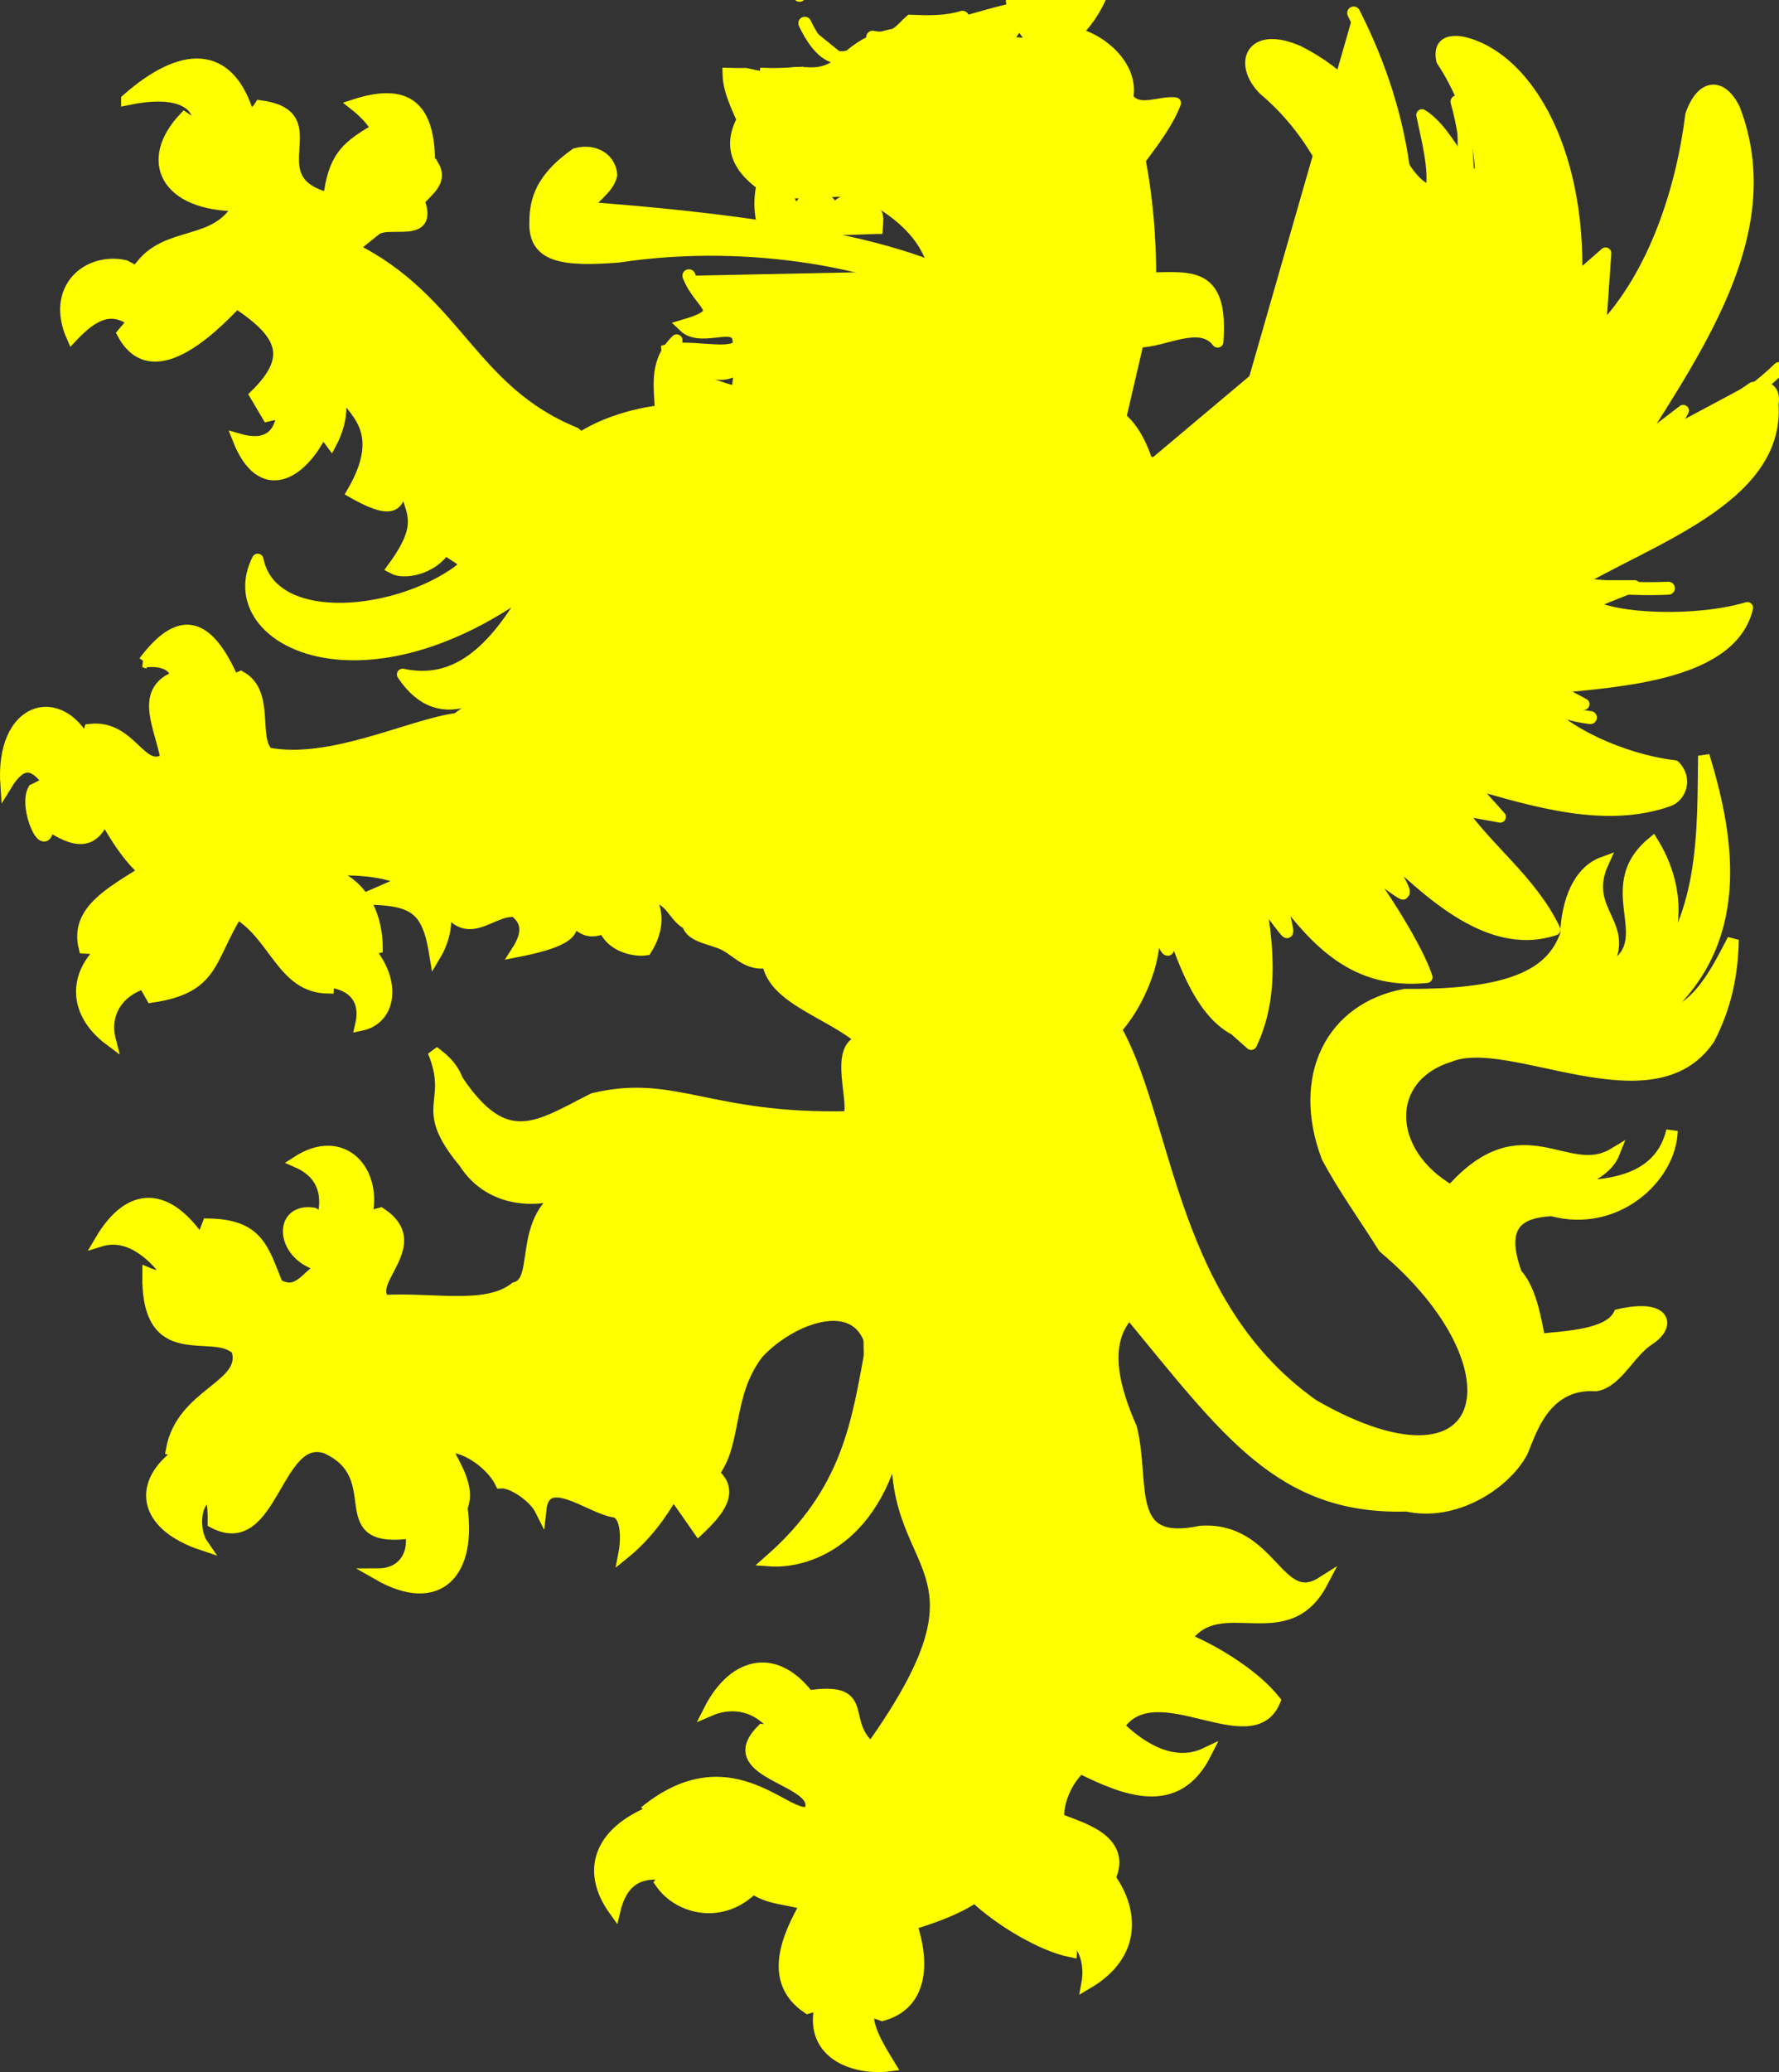
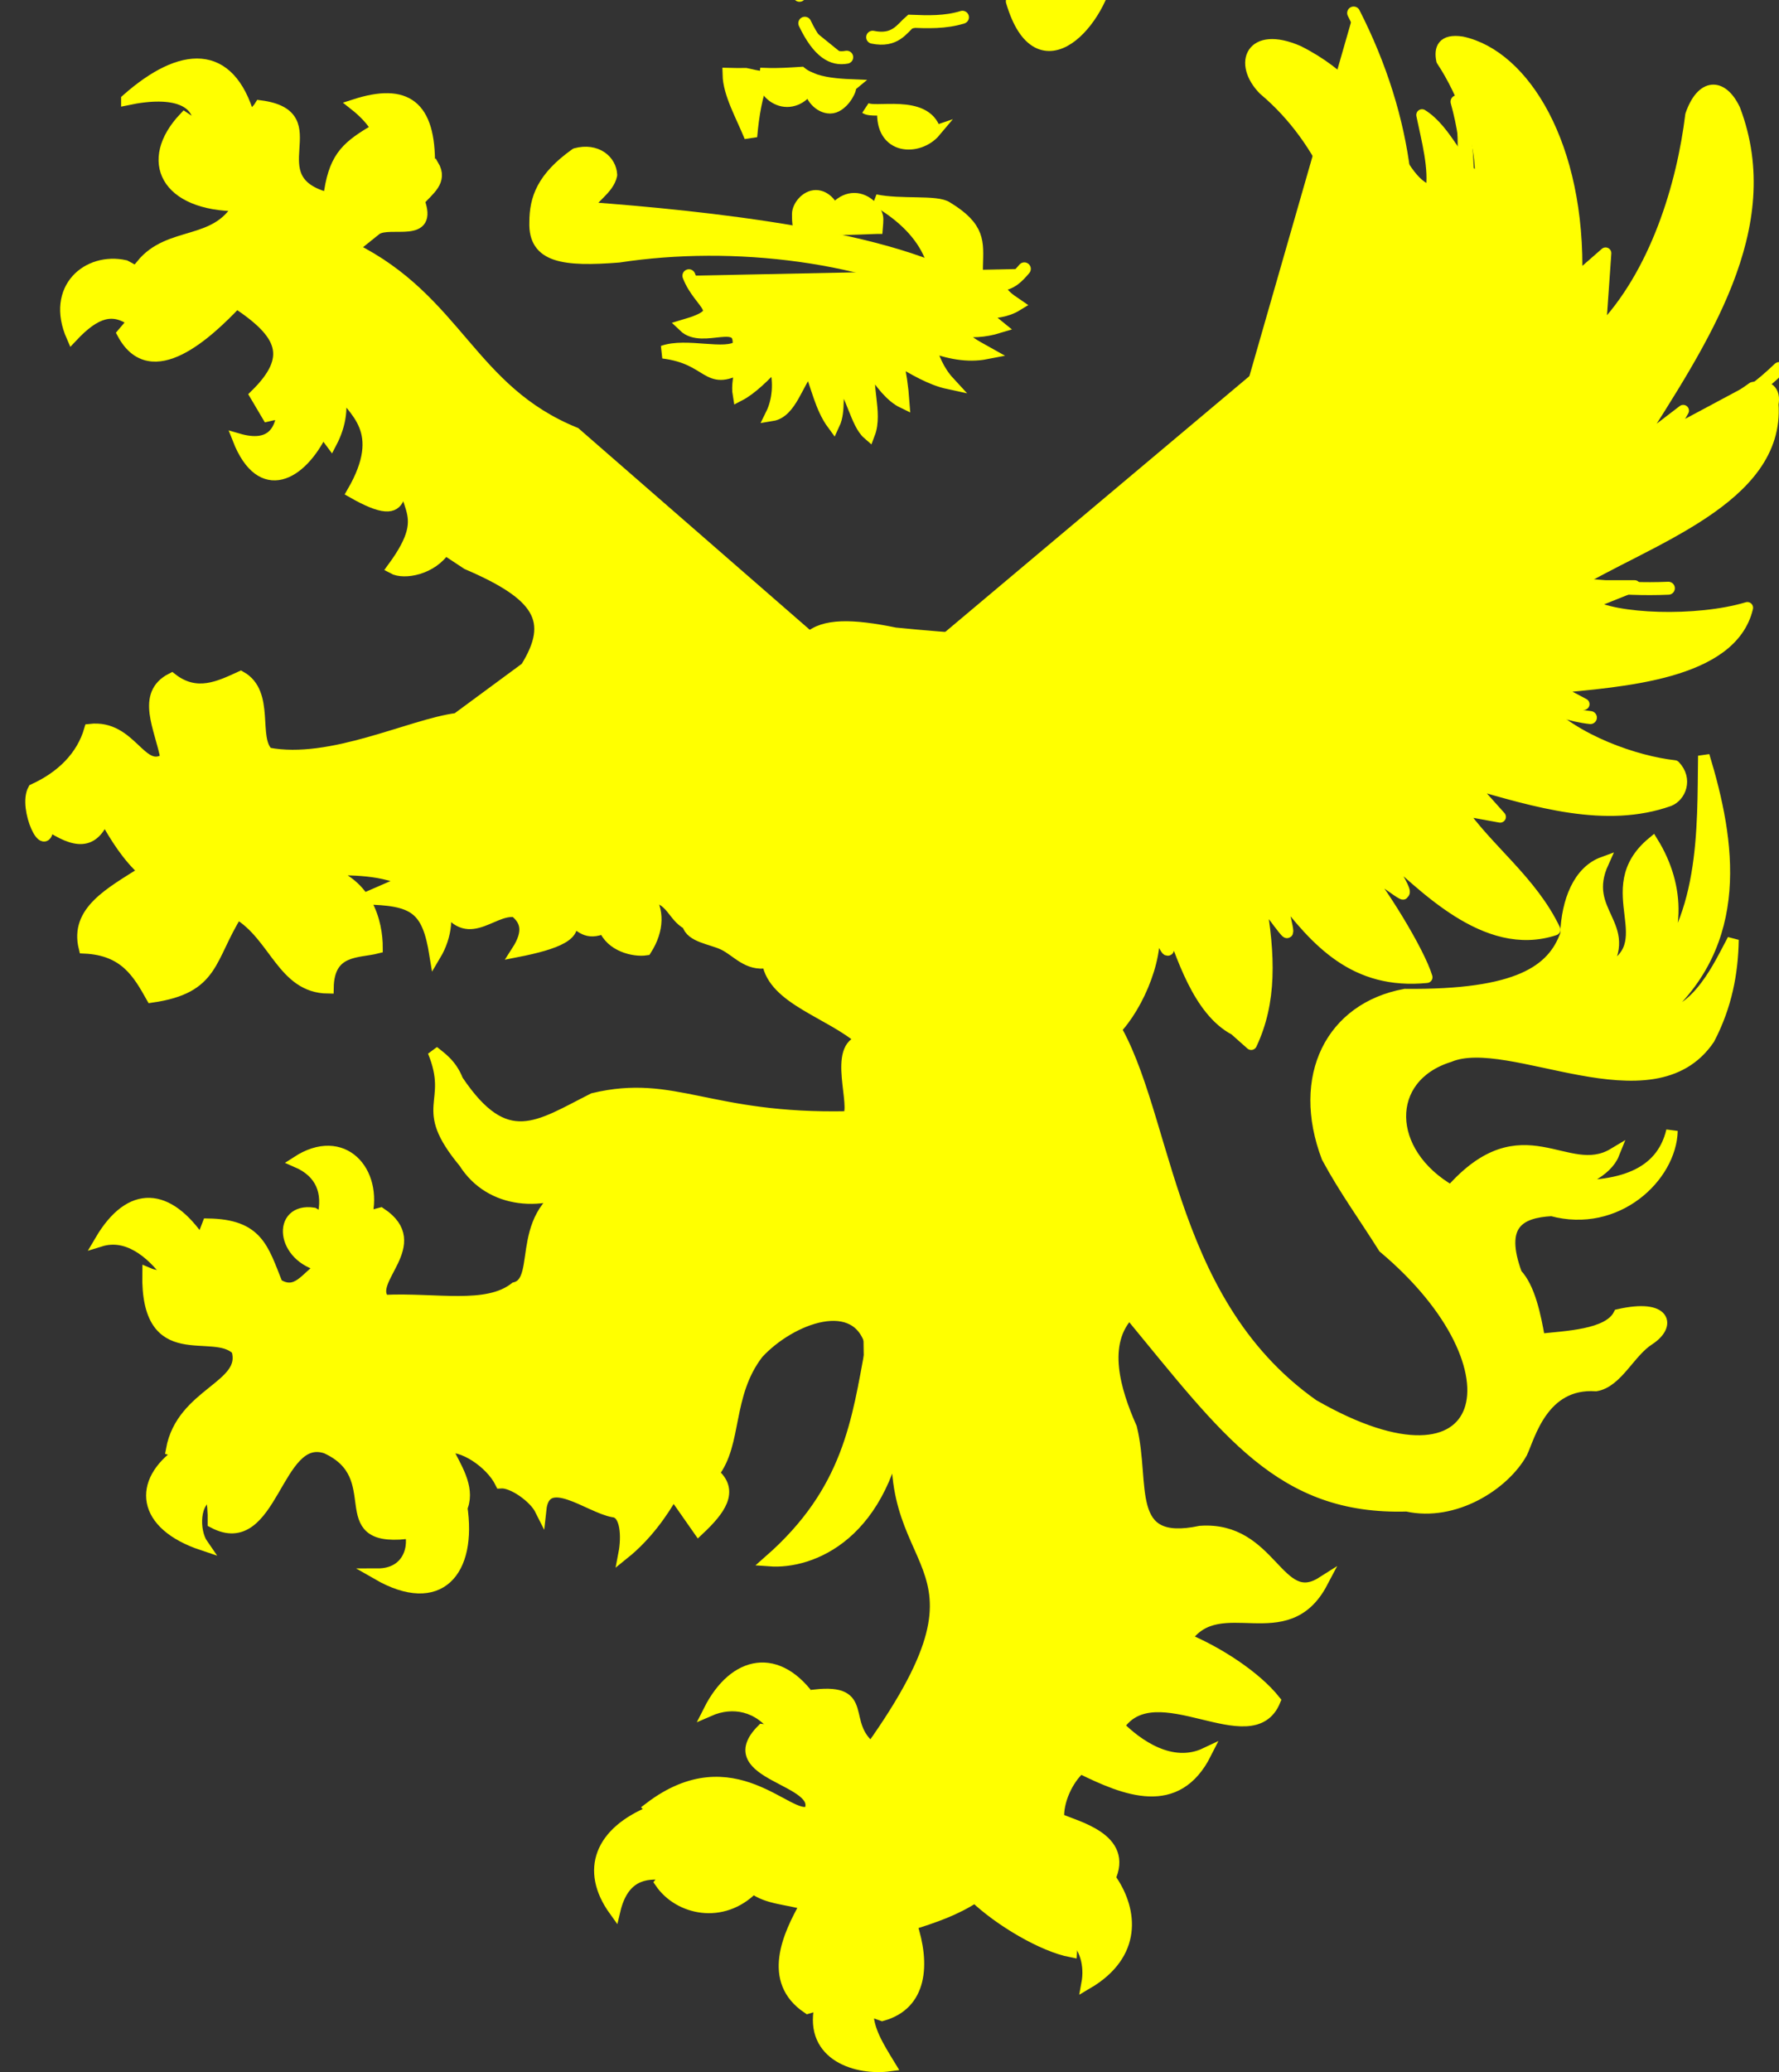
<svg xmlns="http://www.w3.org/2000/svg" width="274.272" height="319.268">
  <rect width="100%" height="100%" fill="#333333" stroke="none" />
  <title>Yellow Gryphon</title>
  <g>
    <title>Layer 1</title>
    <g id="layer1">
      <g id="g2285">
        <g id="g10115">
          <g id="g9140" stroke-miterlimit="4" stroke-width="1.772" stroke="#000000" fill="#0000ff">
            <path d="m165.327,298.34c2.037,1.541 2.785,4.532 2.282,7.264c7.724,-4.539 6.846,-11.225 3.823,-15.764c-0.159,-0.12 -0.319,-0.237 -0.475,-0.344c-3.508,-0.032 -5.067,2.98 -5.63,8.844zm-40.117,-36.184c-5.187,-7.65 -11.973,-6.328 -15.881,1.41c3.621,-1.584 7.671,-0.808 10.322,2.93c2.696,-0.383 4.443,-2.147 5.559,-4.341zm-22.542,26.699c-3.37,-0.5 -6.651,0.213 -7.905,5.524c-4.539,-6.289 -2.151,-12.104 5.729,-15.286c0.067,0.021 0.135,0.043 0.202,0.064c2.852,3.232 3.844,6.467 1.974,9.698zm23.758,20.378c-1.58,7.547 5.797,9.716 10.757,9.032c-1.726,-2.831 -3.55,-5.662 -3.366,-8.49c-1.602,-0.478 -3.274,-0.833 -4.95,-0.911c-0.819,0.042 -1.637,0.156 -2.441,0.368z" class="fil6 str3" id="23982480" stroke-miterlimit="4" stroke-width="1.772" stroke="#ffff00" fill="#ffff00" />
            <path d="m56.463,187.513c1.743,-7.041 -3.611,-13.075 -10.665,-8.497c3.66,1.588 4.982,4.614 3.972,8.61c2.137,0.709 4.507,0.39 6.693,-0.113zm-25.54,3.738c-5.024,-7.423 -10.765,-8.029 -15.459,-0.053c4.089,-1.265 7.763,1.637 10.435,5.202c1.963,-0.592 3.685,-2.544 5.024,-5.149zm-3.189,32.563c-6.502,4.539 -5.931,11.055 3.494,14.198c-1.478,-2.122 -1.4,-7.037 1.361,-7.604c-0.645,-3.37 -2.261,-5.488 -4.854,-6.594zm35.376,11.594c1.07,2.905 -0.131,7.139 -4.893,7.139c9.482,5.454 14.492,-0.386 12.933,-10.512c-0.213,-0.039 -0.432,-0.064 -0.652,-0.086l-5.138,1.251c-0.847,0.546 -1.623,1.272 -2.25,2.208l0,0z" class="fil6 str3" id="23982568" stroke-miterlimit="4" stroke-width="1.772" stroke="#ffff00" fill="#ffff00" />
            <path d="m49.681,66.502c-3.253,6.746 -9.397,10.212 -12.951,1.166c4.957,1.442 6.47,-1.176 6.796,-3.954c2.069,-0.092 4.061,0.556 6.155,2.789zm-29.19,-17.036c-3.044,-2.193 -5.708,-1.513 -9.379,2.392c-3.27,-7.448 2.452,-12.171 8.178,-10.899l3.497,1.892c0.432,2.25 -0.815,4.617 -2.296,6.615zm-0.932,-34.129c8.415,-7.437 15.793,-7.884 18.85,2.704c-1.736,1.276 -4.528,2.406 -7.721,1.283c0.092,-3.643 -3.494,-5.598 -11.129,-3.986l0,0zm39.476,7.483c-0.078,-2.3 -1.743,-4.635 -4.316,-6.665c7.802,-2.512 11.622,0.025 11.456,9.443c-2.438,0.425 -5.152,-0.709 -7.14,-2.778z" class="fil6 str3" id="23982656" stroke-miterlimit="4" stroke-width="1.772" stroke="#ffff00" fill="#ffff00" />
-             <path d="m22.217,101.957c5.326,-7.076 9.638,-6.555 13.752,2.856c-0.007,0.004 -0.014,0.007 -0.018,0.007c-1.361,0.609 -2.767,1.166 -4.22,1.329c0,0 -0.004,0 -0.004,0c-0.546,0.06 -1.098,0.067 -1.662,-0.004c0,0 0,0 0,0c-0.177,-0.021 -0.351,-0.05 -0.528,-0.089c-0.018,-0.004 -0.035,-0.007 -0.05,-0.011c-0.035,-0.007 -0.071,-0.014 -0.103,-0.021c-0.011,-0.004 -0.025,-0.007 -0.035,-0.007c-0.23,-0.057 -0.461,-0.124 -0.691,-0.206c-0.004,-0.004 -0.007,-0.004 -0.011,-0.007c-0.043,-0.014 -0.085,-0.028 -0.124,-0.043c-0.014,-0.007 -0.028,-0.014 -0.043,-0.018c-0.035,-0.014 -0.067,-0.028 -0.103,-0.043c-0.021,-0.007 -0.043,-0.014 -0.064,-0.025c-0.167,-0.071 -0.337,-0.149 -0.507,-0.237c-0.014,-0.007 -0.028,-0.014 -0.043,-0.021c-0.035,-0.018 -0.074,-0.039 -0.11,-0.057c-0.014,-0.007 -0.025,-0.014 -0.035,-0.021c-0.043,-0.021 -0.081,-0.043 -0.12,-0.067c-0.007,-0.004 -0.011,-0.007 -0.014,-0.007c-0.078,-0.046 -0.159,-0.092 -0.237,-0.142c-0.014,-0.011 -0.028,-0.018 -0.043,-0.028c0.23,-2.151 -1.481,-3.543 -4.989,-3.139zm-9.043,12.285c-4.316,-7.831 -13.05,-5.159 -12.235,6.732c2.597,-4.256 4.528,-3.061 6.474,-0.503c0.039,-0.021 0.078,-0.046 0.117,-0.071c0.004,-0.004 0.007,-0.004 0.011,-0.007c0.117,-0.071 0.23,-0.145 0.344,-0.22c0.007,-0.004 0.011,-0.007 0.014,-0.011m0.904,-0.634c0.032,-0.025 0.064,-0.05 0.096,-0.074c0.004,-0.004 0.007,-0.004 0.011,-0.007c0.032,-0.025 0.064,-0.05 0.099,-0.074c0.004,-0.004 0.007,-0.007 0.011,-0.011c0.035,-0.025 0.071,-0.053 0.106,-0.081c0.004,-0.007 0.011,-0.011 0.014,-0.014c0.021,-0.014 0.043,-0.032 0.06,-0.046m0.266,-0.22c0.014,-0.011 0.028,-0.021 0.043,-0.035c0.046,-0.035 0.089,-0.074 0.131,-0.11c0,0 0,0 0.004,-0.004c0,0 0.004,-0.004 0.007,-0.007c0.035,-0.028 0.067,-0.06 0.103,-0.089c0.004,-0.004 0.007,-0.007 0.014,-0.011c0.021,-0.021 0.046,-0.043 0.067,-0.06c0.007,-0.007 0.014,-0.014 0.021,-0.018c0.028,-0.028 0.06,-0.057 0.089,-0.085c0.004,0 0.007,-0.004 0.011,-0.007c0.032,-0.028 0.067,-0.06 0.099,-0.092c0.128,-0.117 0.252,-0.234 0.376,-0.358c0.004,-0.004 0.007,-0.007 0.011,-0.011c0.028,-0.032 0.06,-0.06 0.089,-0.089c0.004,-0.004 0.004,-0.007 0.007,-0.007c0.032,-0.032 0.064,-0.064 0.092,-0.096c0.004,-0.004 0.007,-0.007 0.011,-0.011c0.018,-0.018 0.035,-0.039 0.053,-0.057c0.028,-0.028 0.057,-0.057 0.082,-0.085c0.011,-0.011 0.021,-0.021 0.032,-0.035c0.004,0 0.007,-0.004 0.007,-0.007c0.032,-0.032 0.06,-0.064 0.092,-0.096c0.004,-0.007 0.007,-0.011 0.011,-0.014c0.025,-0.025 0.046,-0.05 0.067,-0.074c0.004,-0.004 0.007,-0.007 0.011,-0.011c0.028,-0.032 0.057,-0.06 0.082,-0.092c0.004,-0.004 0.004,-0.004 0.007,-0.007c0.028,-0.032 0.057,-0.067 0.089,-0.099c0.004,-0.004 0.007,-0.007 0.007,-0.011c0.021,-0.025 0.043,-0.05 0.06,-0.071c0.018,-0.018 0.032,-0.039 0.05,-0.057m0.145,-0.177c0.021,-0.025 0.039,-0.05 0.06,-0.074c0.007,-0.007 0.011,-0.011 0.014,-0.018c0.028,-0.032 0.053,-0.064 0.078,-0.096c0.004,-0.004 0.004,-0.007 0.007,-0.007c0.035,-0.046 0.067,-0.092 0.103,-0.135c0.007,-0.011 0.014,-0.021 0.021,-0.028c0.035,-0.046 0.067,-0.089 0.099,-0.135c0.004,-0.004 0.007,-0.007 0.011,-0.011c0,-0.004 0.004,-0.007 0.004,-0.007c0.035,-0.046 0.067,-0.089 0.099,-0.135c0.014,-0.021 0.028,-0.043 0.043,-0.064c0.007,-0.004 0.011,-0.011 0.014,-0.018c0.025,-0.032 0.05,-0.067 0.071,-0.099c0.004,-0.004 0.004,-0.004 0.004,-0.007c0.028,-0.035 0.05,-0.071 0.074,-0.11c0.004,-0.004 0.007,-0.007 0.011,-0.011c0.014,-0.025 0.032,-0.046 0.046,-0.067c0.018,-0.028 0.035,-0.053 0.053,-0.081m0.124,-0.191c0.011,-0.018 0.021,-0.039 0.035,-0.057m0.376,-0.641c0.004,-0.007 0.011,-0.018 0.014,-0.028c0.092,-0.17 0.184,-0.34 0.266,-0.514c0.004,0 0.004,-0.004 0.004,-0.004c0.028,-0.057 0.053,-0.113 0.081,-0.17c0,-0.004 0.004,-0.011 0.007,-0.014c0.007,-0.021 0.018,-0.039 0.025,-0.057m2.498,32.17c-4.093,3.774 -4.507,9.528 1.304,13.872c-1.084,-4.188 1.311,-7.607 5.173,-8.78c-1.435,-2.278 -3.214,-4.28 -6.477,-5.092zm34.94,4.854c3.855,0.365 5.939,2.789 5.021,6.686c4.613,-0.946 5.453,-6.771 1.159,-11.65c-2.604,0.411 -5.722,0.67 -6.18,4.964z" class="fil6 str3" id="17769672" stroke-miterlimit="4" stroke-width="1.772" stroke="#ffff00" fill="#ffff00" />
          </g>
          <path id="23982744" class="fil2 str3" d="m170.554,156.243c9.542,13.266 8.451,43.699 31.89,60.236c27.62,15.899 33.162,-5.542 10.903,-24.257c-2.909,-4.635 -6.087,-8.996 -8.724,-13.9c-4.723,-12.448 0.638,-22.985 11.994,-25.076c17.536,0.184 22.805,-3.724 24.803,-9.266c0.181,-5.177 1.998,-9.719 5.722,-11.08c-3.543,7.813 4.95,9.578 0,16.802c9.85,-4.117 -1.212,-12.557 7.661,-19.896c4.131,6.697 4.56,15.112 -1.393,21.805c9.719,-9.152 9.106,-24.055 9.269,-35.16c4.046,13.28 6.381,28.779 -6.814,40.064c5.846,-0.17 9.319,-7.994 11.317,-11.718c-0.089,5.088 -1.031,10.173 -3.689,15.261c-8.72,12.901 -30.798,-1.18 -40.064,2.728c-10.176,3.178 -9.992,14.807 0.273,20.711c11.083,-12.536 17.805,-1.361 25.076,-5.722c-1.091,2.725 -5.18,4.635 -8.178,4.907c8.993,0.454 15.534,-1.545 17.171,-8.451c-0.181,7.087 -8.539,14.992 -18.535,12.267c-5.085,0.269 -8.266,2.179 -5.45,9.811c1.998,2.087 2.906,6.357 3.543,10.084c4.089,-0.457 10.63,-0.638 12.263,-3.816c7.271,-1.637 7.997,1.633 4.635,3.816c-2.998,1.906 -4.907,6.541 -8.178,7.087c-8.266,-0.546 -10.265,7.902 -11.445,10.353c-2.725,4.907 -10.357,9.815 -17.716,8.178c-19.435,0.563 -27.694,-11.413 -42.768,-29.654c-4.482,4.574 -2.239,11.955 0.283,17.653c2.147,8.685 -1.311,18.492 10.644,15.97c11.023,-0.783 11.955,12.171 18.776,7.845c-5.513,10.46 -15.785,1.028 -21.015,8.685c4.95,2.055 10.74,5.793 13.73,9.528c-3.561,8.677 -18.414,-4.684 -24.098,3.922c2.803,2.803 8.125,6.725 13.45,4.202c-4.486,8.872 -12.331,5.698 -19.336,2.243c-2.03,1.772 -3.572,5.23 -3.359,7.845c2.615,1.212 10.832,2.987 7.845,9.244c-4.018,-0.092 -5.513,3.738 -5.885,11.207c-4.39,-0.84 -11.02,-4.762 -14.85,-8.405c-2.991,1.963 -6.257,3.083 -9.808,4.202c2.055,6.165 1.587,12.331 -4.482,14.01c-3.55,-1.307 -7.657,-2.335 -11.487,-1.12c-6.257,-4.202 -2.991,-11.207 -0.28,-15.973c-2.711,-0.84 -5.978,-0.84 -8.125,-2.519c-4.766,4.854 -11.487,3.267 -14.29,-0.843c3.083,-3.827 1.959,-7.657 -1.683,-11.487c12.983,-9.9 21.483,2.335 24.658,0.563c2.523,-5.046 -14.29,-5.605 -7.285,-12.611c4.39,0.468 6.817,-2.147 8.125,-5.322c8.5,-0.935 3.83,4.294 8.688,8.125c21.855,-30.745 0.039,-25.806 4.656,-51.945c-2.466,19.254 -13.996,23.552 -20.349,23.085c12.235,-10.74 13.542,-21.479 15.693,-33.062c-2.055,-8.313 -12.508,-4.312 -17.5,1.123c-4.929,6.413 -3.207,13.879 -6.878,18.489c3.267,2.711 0.935,5.698 -2.243,8.688l-3.922,-5.605c-1.68,2.991 -4.202,6.537 -7.565,9.248c0.468,-2.431 0.376,-6.257 -1.68,-6.445c-3.738,-0.652 -10.555,-6.35 -11.207,-0.28c-0.957,-1.913 -4.28,-4.287 -6.141,-4.167c-1.545,-3.143 -6.119,-6.094 -8.429,-5.361c1.492,2.991 3.547,5.978 2.519,8.968c-2.987,-0.56 -6.817,0.56 -8.685,4.202c-11.675,1.215 -2.615,-8.78 -12.327,-13.17c-7.753,-2.615 -8.22,16.345 -17.373,11.491c0.092,-6.541 -2.055,-9.996 -6.445,-11.207c1.587,-8.78 11.863,-9.716 10.088,-15.413c-3.643,-3.735 -14.01,2.895 -13.73,-11.767c3.922,1.683 7.285,-2.239 9.248,-7.565c7.636,0.113 8.437,3.703 10.648,9.248c3.079,1.959 4.482,-1.123 7.002,-2.803c-6.406,-1.357 -6.966,-8.95 -1.4,-8.125c3.175,1.959 7.193,0.84 10.368,0c7.193,4.762 -2.427,10.368 0.56,13.447c8.033,-0.372 15.785,1.495 20.176,-1.959c4.606,-1.173 -0.85,-12.628 11.016,-16.331c-6.513,3.951 -14.825,3.402 -18.865,-3.001c-7.285,-8.78 -1.4,-8.872 -4.762,-17.093c1.144,0.935 2.75,1.952 3.724,4.457c7.462,11.122 12.469,7.094 20.934,2.828c12.515,-2.991 17.745,3.267 39.228,2.803c1.587,-1.403 -2.431,-10.928 2.239,-11.767c-4.854,-4.298 -13.635,-6.353 -14.57,-12.051c-3.139,0.553 -4.695,-1.747 -6.824,-2.767c-1.864,-0.893 -5.028,-1.159 -5.503,-3.115c-2.427,-1.307 -2.335,-4.018 -6.165,-4.482c1.683,2.239 1.683,5.322 -0.28,8.405c-1.867,0.28 -5.418,-0.56 -6.445,-3.363c-2.767,1.159 -3.575,-0.206 -5.503,-1.566c1.835,2.576 -1.935,4.032 -7.944,5.209c2.055,-3.185 1.307,-4.861 -0.28,-6.165c-3.844,-0.524 -7.689,5.673 -11.533,-2.137c1.322,2.392 0.964,5.907 -0.797,8.862c-1.173,-7.296 -3.189,-8.539 -10.928,-8.685l6.445,-2.803c-4.578,-1.963 -9.152,-1.683 -13.73,-1.683c7.845,1.495 9.248,8.313 9.248,12.051c-2.895,0.748 -7.473,0.092 -7.565,6.162c-7.005,-0.092 -8.125,-8.033 -14.01,-11.487c-4.39,7.005 -3.455,11.487 -13.17,12.89c-2.055,-3.642 -4.107,-7.285 -10.368,-7.565c-1.4,-5.605 3.926,-8.408 9.248,-11.767c-2.523,-2.243 -4.482,-5.326 -6.165,-8.408c-1.75,4.38 -4.518,4 -8.699,1.212c-0.209,5.106 -3.77,-2.611 -2.229,-5.414c4.298,-1.959 7.473,-5.042 8.688,-9.244c6.442,-0.748 7.845,7.189 11.767,4.482c-0.84,-4.67 -3.922,-9.9 0.84,-12.327c3.83,2.987 7.381,1.212 10.648,-0.283c4.482,2.523 1.683,9.528 4.202,11.771c9.716,1.867 21.951,-4.39 29.14,-5.326l10.648,-7.845c4.539,-7.296 2.076,-11.232 -9.074,-16.009l-3.437,-2.268c-1.949,3.04 -6.261,3.894 -8.033,2.92c6.984,-9.496 0.156,-8.823 1.765,-18.539c-1.198,6.056 1.478,12.249 -7.972,6.856c5.57,-9.602 0.11,-12.511 -2.19,-16.065c0.73,2.799 0.365,5.598 -1.095,8.398c-3.391,-4.659 -6.413,-4.939 -9.804,-4.121l-1.881,-3.182c5.963,-5.843 4.263,-9.496 -2.92,-14.24c-4.383,4.624 -13.146,12.901 -17.525,4.744c2.434,-2.799 5.598,-7.058 2.92,-10.587c4.259,-5.233 11.441,-2.799 14.97,-9.128c-11.321,0 -14.605,-6.938 -8.398,-13.511c5.719,3.898 10.711,-0.241 11.682,-1.825c11.2,1.46 -0.971,11.321 10.591,14.241c0.73,-6.087 2.555,-7.788 6.573,-10.222c1.945,3.77 6.084,6.084 9.492,5.109c1.46,2.434 -0.73,3.774 -2.19,5.478c2.19,5.843 -4.383,2.92 -6.573,4.38l-3.653,2.923c16.189,8.033 18.135,21.908 34.324,28.477l69.803,60.778l16.491,14.361l-4.411,14.382z" stroke-miterlimit="4" stroke-width="1.772" stroke="#ffff00" fill="#ffff00" />
        </g>
        <path d="m132.417,159.734c4.362,3.728 7.632,7.179 7.359,14.446c-1.091,10.538 -6.268,24.753 -4.227,33.25c-1.18,1.761 -1.814,3.93 -2.314,6.098" class="fil4 str3" id="17769584" stroke-miterlimit="4" stroke-width="1.772" stroke="#ffff00" fill="#ffff00" />
        <path id="23982832" class="fil7 str3" d="m137.98,97.57c17.745,1.772 38.292,2.987 54.074,-9.808c24.75,-23.814 21.203,-58.56 2.803,-73.97c-3.954,-4.029 -1.981,-9.067 5.326,-5.882c14.102,7.097 14.474,19.8 20.452,21.572c0.656,-3.363 -0.652,-8.125 -1.4,-11.767c3.922,2.431 5.882,8.5 8.965,10.088c0.56,-5.326 -2.519,-13.45 -5.882,-18.492c-0.376,-1.775 0.092,-3.27 3.079,-2.803c9.528,2.055 18.213,15.877 17.653,36.425l4.486,-3.922l-0.843,12.047c8.592,-8.78 12.703,-22.603 14.01,-33.342c1.683,-4.854 4.762,-4.95 6.725,-0.84c6.913,18.213 -4.95,35.585 -15.41,52.115l7.487,-5.722l-3.71,6.594l14.435,-10.12c2.427,-0.56 3.455,0.563 3.083,2.523c1.028,14.662 -19.52,20.92 -31.103,28.02l9.808,0l-7.005,2.799c3.83,2.431 16.625,2.898 24.378,0.563c-2.431,10.272 -19.428,11.3 -29.983,12.327l4.766,2.523l-6.725,0c5.322,5.694 14.85,8.872 20.732,9.524c1.963,2.055 0.843,4.67 -0.84,5.326c-9.712,3.455 -20.548,0.184 -30.82,-2.803l4.762,5.322l-6.165,-1.12c4.11,6.07 11.023,11.02 14.57,18.492c-10.697,3.565 -20.455,-7.08 -26.461,-12.217c-1.258,-1.081 4.365,6.853 3.051,6.573c0.829,1.166 -7.87,-5.683 -6.892,-4.578c3.405,3.841 9.404,13.635 10.577,17.557c-11.119,1.095 -16.948,-5.46 -22.656,-12.912c-0.372,-0.489 1.626,6.343 1.116,5.967c0.074,0.592 -4.291,-5.701 -4.192,-5.131c1.548,8.802 1.729,15.913 -1.332,22.394l-2.523,-2.243c-5.637,-2.941 -8.206,-11.562 -10.212,-16.997c-0.301,-0.815 0.298,5.393 -0.159,4.659c-0.092,0.617 -2.31,-4.525 -2.193,-3.791c0.868,5.485 -2.966,13.759 -6.768,16.969c-6.353,4.11 -0.935,-13.355 -2.243,-19.892l-3.643,5.885l-0.56,-7.285c-2.601,2.285 -3.837,7.299 -5.347,12.04c-3.083,3.735 -10.343,2.994 -6.7,-15.963l-7.285,6.442c-6.445,2.895 -5.885,-4.854 -5.326,-9.804c-6.817,0.184 -7.753,-0.748 -7.845,-7.285c-7.377,1.028 -7.193,-2.711 -3.083,-6.445c-7.189,0 -8.674,0.344 -5.219,-4.139c-3.565,-15.948 1.109,-18.142 14.187,-15.474z" stroke-miterlimit="4" stroke-linejoin="round" stroke-linecap="round" stroke-width="1.772" stroke="#ffff00" fill="#ffff00" />
        <path d="m143.249,50.529c2.976,-8.061 0.209,-14.836 -8.302,-19.708c4.011,0.84 9.475,0.025 11.08,1.141c5.085,3.09 4.723,5.361 4.631,8.996c0.092,6.084 -2.271,8.628 -6.268,9.539c-0.376,0.007 -0.755,0.018 -1.141,0.032z" class="fil1 str3" id="23982392" stroke-miterlimit="4" stroke-width="1.772" stroke="#ffff00" fill="#ffff00" />
        <g id="g9120">
          <path id="23984064" class="fil6 str3" d="m149.173,47.503c-14.906,-8.139 -36.12,-10.637 -53.783,-7.933c-8.447,0.655 -13.075,0.092 -12.891,-5.322c0,-3.642 1.113,-6.892 6.265,-10.548c3.175,-0.843 5.411,1.02 5.506,3.263c-0.461,2.25 -3.185,3.558 -3.561,5.049c17.054,1.268 47.859,4.33 59.651,12.515c-0.248,1.191 -0.648,2.172 -1.187,2.976l0,0z" stroke-miterlimit="4" stroke-linejoin="round" stroke-linecap="round" stroke-width="1.772" stroke="#ffff00" fill="#ffff00" />
-           <path d="m39.732,86.2c2.087,10.357 19.984,8.996 29.98,2.452c5.269,-3.27 11.083,-14.17 16.625,-18.531c3.543,-3.908 10.084,-6.18 15.534,-6.814c-0.269,-4.27 -0.815,-7.721 2.455,-10.903c-0.454,5.907 7.813,7.997 13.082,8.724c0.999,-2.544 -3.451,-5.907 1.364,-7.632c1.541,3.997 5.542,6.36 10.357,0.546l-5.726,-1.364c-2.087,-2.324 -0.085,-3.83 1.917,-3.703c6.537,2.42 13.259,1.655 19.07,1.524c3.997,-0.911 6.36,-3.455 6.268,-9.539c0.092,-3.635 0.454,-5.907 -4.631,-8.996c-2.091,-1.453 -10.722,0.365 -14.173,-2.452c-3.728,-0.454 -8.812,0.999 -13.628,-0.546c-4.539,-2.895 -5.751,-6.272 -4.043,-9.942l7.041,-1.233c-2.587,0.135 -4.727,0.946 -7.087,-0.273c1.152,-4.791 5.028,-6.544 10.357,-6.268c5.903,0.365 5.815,-4.723 13.628,-5.995c6.722,0.181 16.717,-4.543 22.075,-4.362c-1.814,1.545 -3.905,3.363 -4.904,5.453c2.725,0.819 5.722,0 8.447,-1.091c2.909,-1.18 11.268,3.635 10.084,9.811c1.637,2.452 4.907,0.546 7.359,0.818c-1.088,2.906 -3.27,5.815 -5.45,8.72c1.091,5.815 1.633,11.629 1.633,18.262c6.272,-0.092 11.176,-0.999 10.357,9.811c-2.725,-3.543 -8.174,0 -12.263,0l-2.725,11.721c1.633,1.18 3.27,3.997 4.089,6.814c5.085,0.273 5.815,4.358 3.813,8.72c-4.178,-6.24 -5.903,1.424 -11.172,-3.543c-3.543,4.089 -6.268,8.451 -8.451,13.355c0.638,1.364 2.363,2.725 4.089,2.998c-3.27,1.272 -7.632,1.726 -11.176,1.91c-4.663,0.039 0.797,4.642 6.941,7.607c7.515,3.111 -6.265,3.88 -14.623,2.317c-8.887,-12.791 -27.078,-2.151 -23.116,8.607l-1.361,-6.268l-2.455,8.451l-1.633,-7.359c-1.453,3.086 -0.999,6.176 -1.091,9.266c-0.999,-2.363 -2.271,-5.815 -2.998,-8.72c-0.999,2.813 -1.726,5.63 -2.179,8.447c-1.183,-3.363 -1.364,-6.722 -1.091,-10.084c-1.818,2.725 -2.544,5.995 -2.998,9.811c-0.638,-3.09 -0.726,-7.813 0,-11.176c-2.998,4.252 -3.876,7.87 -4.362,14.446c-2.905,-2.817 -3.905,-7.267 -2.998,-10.63c-2.725,2.363 -3.27,6.633 -4.089,10.357c-1.906,-5.088 -2.452,-10.173 0.818,-14.715l-4.635,1.906c0.273,-1.272 1.364,-3.908 2.183,-5.177c-7.632,1.814 -10.63,3.359 -13.085,11.991c-3.813,-3.635 -1.633,-9.719 1.91,-13.9c-6.814,7.087 -14.992,13.082 -20.987,4.089c8.086,1.726 13.992,-3.363 19.623,-13.355c-26.617,19.35 -48.058,7.632 -41.97,-4.362z" class="fil2 str3" id="23983096" stroke-miterlimit="4" stroke-linejoin="round" stroke-linecap="round" stroke-width="1.772" stroke="#ffff00" fill="#ffff00" />
          <g id="g105" transform="matrix(0.004, 0, 0, 0.004, 196.95, 170.986)" stroke-miterlimit="4" stroke-linecap="round" stroke-width="500.002" stroke="#000000" fill="none">
            <path id="23983184" class="fil4 str3" d="m-6503.727,-44018.852c-256,2052 -2689,4809 -3715,1322" stroke-miterlimit="4" stroke-linecap="round" stroke-width="500.002" stroke="#ffff00" fill="#ffff00" />
            <path id="23983272" class="fil4 str3" d="m-10141.727,-44235.852c2077,-230 1616,693 1077,847" stroke-miterlimit="4" stroke-linecap="round" stroke-width="500.002" stroke="#ffff00" fill="#ffff00" />
            <path id="23983360" class="fil4 str3" d="m-15448.727,-45081.852c-1564,-282 -2646,740 -2973,2154" stroke-miterlimit="4" stroke-linecap="round" stroke-width="500.002" stroke="#ffff00" fill="#ffff00" />
            <path id="23983448" class="fil4 str3" d="m-15602.727,-41312.852c872,180 1128,-333 1461,-615c667,26 1334,51 2000,-154" stroke-miterlimit="4" stroke-linecap="round" stroke-width="500.002" stroke="#ffff00" fill="#ffff00" />
            <path id="23983536" class="fil4 str3" d="m-18217.727,-41850.852c538,1128 1076,1410 1615,1308" stroke-miterlimit="4" stroke-linecap="round" stroke-width="500.002" stroke="#ffff00" fill="#ffff00" />
            <path id="23983624" class="fil4 str3" d="m-22684.727,-32124.852c438,1147 1633,1402 -172,1931c715,684 2247,-461 2100,804c-508,407 -2033,-118 -2923,204c1847,231 1661,1309 3000,565c-23,359 -131,718 -69,1077c450,-232 985,-760 1392,-1204c213,743 128,1457 -127,1973c711,-115 955,-1246 1454,-1827c305,728 441,1541 915,2185c247,-530 69,-1271 231,-1716c503,525 667,1684 1127,2082c305,-806 -194,-1907 69,-2586c418,667 836,1165 1254,1366c-40,-558 -122,-1115 -246,-1673c666,397 1333,795 2000,938c-417,-452 -622,-989 -743,-1442c735,280 1470,432 2204,289c-460,-257 -963,-513 -1127,-897c530,93 1059,58 1589,-103l-673,-547c539,-15 995,-72 1365,-299c-315,-214 -631,-429 -692,-770c503,-35 751,-325 1000,-615" stroke-miterlimit="4" stroke-linecap="round" stroke-width="500.002" stroke="#ffff00" fill="#ffff00" />
          </g>
          <path id="23983800" class="fil3 str3" d="m136.134,16.907c-0.932,0.035 -2.151,0.071 -2.679,-0.241c1.293,0.95 9.166,-1.4 10.694,3.398c-1.162,-1.247 -3.072,-1.205 -3.876,-0.383c0.609,1.304 2.441,1.063 3.905,0.56c-2.526,3.012 -8.497,2.881 -8.043,-3.334z" stroke-miterlimit="4" stroke-linecap="round" stroke-width="1.772" stroke="#ffff00" fill="#ffff00" />
          <g id="g5235" stroke-miterlimit="4" stroke-width="1.772" stroke="#000000" fill="#ffffff">
            <g transform="matrix(0.004, 0, 0, 0.004, 196.95, 170.986)" id="g115" stroke-miterlimit="4" stroke-width="500.002" stroke="#000000" fill="#ffffff">
              <path d="m-21138.727,-39879.852c16,740 505,1578 836,2396c73,-849 207,-1598 462,-2260c-215,-39 -436,-82 -656,-134c-150,3 -490,3 -642,-2z" class="fil3 str3" id="23984152" stroke-miterlimit="4" stroke-width="500.002" stroke="#ffff00" fill="#ffff00" />
              <path d="m-18082.727,-39746.852c8,94 13,178 13,238c0,254 -373,633 -830,633c-458,0 -831,-390 -831,-633c0,-86 8,-224 22,-371c461,17 915,-15 1344,-42c84,67 179,125 282,175z" class="fil3 str3" id="23984240" stroke-miterlimit="4" stroke-width="500.002" stroke="#ffff00" fill="#ffff00" />
              <path d="m-17969.727,-39696.852c-14,124 -21,238 -21,322c0,323 338,752 751,752c414,0 752,-592 752,-752c0,-28 14,-51 37,-71c-544,-22 -1091,-78 -1519,-251z" class="fil3 str3" id="23984328" stroke-miterlimit="4" stroke-width="500.002" stroke="#ffff00" fill="#ffff00" />
            </g>
            <g transform="matrix(0.004, 0, 0, 0.004, 196.95, 170.986)" id="g151" stroke-miterlimit="4" stroke-width="500.002" stroke="#000000" fill="#ffffff">
-               <path d="m-19842.727,-34253.852c-187,-871 28,-1705 420,-2474c221,877 605,1827 1058,2716c-428,-47 -1048,-123 -1478,-242z" class="fil3 str3" id="17769320" stroke-miterlimit="4" stroke-width="500.002" stroke="#ffff00" fill="#ffff00" />
              <path d="m-17789.727,-35175.852c-370,0 -672,399 -672,672c0,178 2,327 34,485c1,0 1,0 2,0c427,50 850,70 1268,74c0,0 0,0 1,0c-15,-142 -23,-274 -23,-369c0,-302 390,-751 869,-751c479,0 870,458 870,751c0,85 -6,202 -17,329c-1,0 -2,0 -2,0c-47,2 -94,3 -141,5c-6,1 -13,1 -19,1c-2,0 -3,0 -4,0c-8,1 -16,1 -24,1c-125,5 -251,10 -377,14c-3,0 -6,1 -9,1c-65,2 -129,4 -194,6c-1,0 -2,0 -2,0c-97,3 -193,6 -290,8c-2,0 -4,0 -5,0c-165,3 -331,6 -499,5c0,0 0,0 0,0c-9,-186 -94,-365 -94,-560c0,-279 -302,-672 -672,-672z" class="fil3 str3" id="17769408" stroke-miterlimit="4" stroke-width="500.002" stroke="#ffff00" fill="#ffff00" />
            </g>
          </g>
        </g>
        <path id="23982920" class="fil4 str3" d="m138.82,103.172c28.063,7.005 56.037,-3.561 72.478,-18.655c15.378,-14.116 19.276,-33.41 16.866,-56.434" stroke-miterlimit="4" stroke-linejoin="round" stroke-linecap="round" stroke-width="1.772" stroke="#ffff00" fill="#ffff00" />
        <g transform="matrix(0.004, 0, 0, 0.004, 196.95, 170.986)" id="g120" stroke-miterlimit="4" stroke-linejoin="round" stroke-linecap="round" stroke-width="500.002" stroke="#000000" fill="none">
          <path d="m-14903.727,-9965.852l1345,-2451" class="fil4 str3" id="23984504" stroke-miterlimit="4" stroke-linejoin="round" stroke-linecap="round" stroke-width="500.002" stroke="#ffff00" fill="#ffff00" />
-           <path d="m-11423.727,-7435.852c26,-1239 448,-2319 790,-3479" class="fil4 str3" id="23984592" stroke-miterlimit="4" stroke-linejoin="round" stroke-linecap="round" stroke-width="500.002" stroke="#ffff00" fill="#ffff00" />
          <path d="m-6995.727,-5536.852c618,-2267 503,-3050 -112,-5238" class="fil4 str3" id="23984680" stroke-miterlimit="4" stroke-linejoin="round" stroke-linecap="round" stroke-width="500.002" stroke="#ffff00" fill="#ffff00" />
          <path d="m-2250.727,-5695.852c-818,-1924 -1002,-3769 -1266,-5773" class="fil4 str3" id="23984768" stroke-miterlimit="4" stroke-linejoin="round" stroke-linecap="round" stroke-width="500.002" stroke="#ffff00" fill="#ffff00" />
          <path d="m2840.273,-8766.852c-1002,-1160 -1972,-2777 -2657,-4333" class="fil4 str3" id="23984856" stroke-miterlimit="4" stroke-linejoin="round" stroke-linecap="round" stroke-width="500.002" stroke="#ffff00" fill="#ffff00" />
          <path d="m3679.273,-15026.852c1160,1476 2162,2952 3717,4191" class="fil4 str3" id="23984944" stroke-miterlimit="4" stroke-linejoin="round" stroke-linecap="round" stroke-width="500.002" stroke="#ffff00" fill="#ffff00" />
          <path d="m7633.273,-16766.852c1318,554 2952,1503 4428,1661" class="fil4 str3" id="23985032" stroke-miterlimit="4" stroke-linejoin="round" stroke-linecap="round" stroke-width="500.002" stroke="#ffff00" fill="#ffff00" />
          <path d="m9452.273,-20561.852c1871,316 3743,553 5614,474" class="fil4 str3" id="23985120" stroke-miterlimit="4" stroke-linejoin="round" stroke-linecap="round" stroke-width="500.002" stroke="#ffff00" fill="#ffff00" />
          <path d="m10164.273,-23645.852c3047,-1758 6420,-2246 9172,-4903" class="fil4 str3" id="23985208" stroke-miterlimit="4" stroke-linejoin="round" stroke-linecap="round" stroke-width="500.002" stroke="#ffff00" fill="#ffff00" />
          <path d="m11271.273,-28073.852c2662,-1766 4612,-4244 5851,-6722" class="fil4 str3" id="23985296" stroke-miterlimit="4" stroke-linejoin="round" stroke-linecap="round" stroke-width="500.002" stroke="#ffff00" fill="#ffff00" />
          <path d="m-8972.727,-12337.852c-343,474 -1081,316 -1028,-475" class="fil4 str3" id="17767648" stroke-miterlimit="4" stroke-linejoin="round" stroke-linecap="round" stroke-width="500.002" stroke="#ffff00" fill="#ffff00" />
          <path d="m-4148.727,-13365.852c-712,3716 -2214,2530 -3084,-1186" class="fil4 str3" id="17767736" stroke-miterlimit="4" stroke-linejoin="round" stroke-linecap="round" stroke-width="500.002" stroke="#ffff00" fill="#ffff00" />
          <path d="m-1222.727,-15184.852c606,3216 -1635,3189 -2689,158" class="fil4 str3" id="17767824" stroke-miterlimit="4" stroke-linejoin="round" stroke-linecap="round" stroke-width="500.002" stroke="#ffff00" fill="#ffff00" />
-           <path d="m4865.273,-18980.852c2715,1345 1318,3638 -2530,1661c791,3611 -316,4217 -2372,2056" class="fil4 str3" id="17767912" stroke-miterlimit="4" stroke-linejoin="round" stroke-linecap="round" stroke-width="500.002" stroke="#ffff00" fill="#ffff00" />
+           <path d="m4865.273,-18980.852c791,3611 -316,4217 -2372,2056" class="fil4 str3" id="17767912" stroke-miterlimit="4" stroke-linejoin="round" stroke-linecap="round" stroke-width="500.002" stroke="#ffff00" fill="#ffff00" />
          <path d="m6368.273,-21589.852c2530,870 2847,2688 474,2372" class="fil4 str3" id="17768000" stroke-miterlimit="4" stroke-linejoin="round" stroke-linecap="round" stroke-width="500.002" stroke="#ffff00" fill="#ffff00" />
          <path d="m7791.273,-22380.852c1845,-184 1951,-685 79,-1265" class="fil4 str3" id="17768088" stroke-miterlimit="4" stroke-linejoin="round" stroke-linecap="round" stroke-width="500.002" stroke="#ffff00" fill="#ffff00" />
          <path d="m8898.273,-26729.852c2346,870 1845,1661 -316,2372" class="fil4 str3" id="17768176" stroke-miterlimit="4" stroke-linejoin="round" stroke-linecap="round" stroke-width="500.002" stroke="#ffff00" fill="#ffff00" />
          <path d="m7712.273,-25306.852c290,791 -211,949 -791,949" class="fil4 str3" id="17768264" stroke-miterlimit="4" stroke-linejoin="round" stroke-linecap="round" stroke-width="500.002" stroke="#ffff00" fill="#ffff00" />
          <path d="m10005.273,-28548.852c897,896 -26,1318 -1107,1740" class="fil4 str3" id="17768352" stroke-miterlimit="4" stroke-linejoin="round" stroke-linecap="round" stroke-width="500.002" stroke="#ffff00" fill="#ffff00" />
          <path d="m5893.273,-22617.852c844,79 738,-396 396,-712" class="fil4 str3" id="17768440" stroke-miterlimit="4" stroke-linejoin="round" stroke-linecap="round" stroke-width="500.002" stroke="#ffff00" fill="#ffff00" />
          <path d="m1781.273,-18822.852c1108,659 1345,-263 1424,-2055c213,699 2217,1734 1423,-1977" class="fil4 str3" id="17768528" stroke-miterlimit="4" stroke-linejoin="round" stroke-linecap="round" stroke-width="500.002" stroke="#ffff00" fill="#ffff00" />
          <path d="m-2013.727,-18268.852c1212,1792 2662,1845 2451,-316" class="fil4 str3" id="17768616" stroke-miterlimit="4" stroke-linejoin="round" stroke-linecap="round" stroke-width="500.002" stroke="#ffff00" fill="#ffff00" />
          <path d="m-6600.727,-15659.852c666,1201 1400,1128 2135,-553c1845,1133 2504,-105 2215,-791" class="fil4 str3" id="17768704" stroke-miterlimit="4" stroke-linejoin="round" stroke-linecap="round" stroke-width="500.002" stroke="#ffff00" fill="#ffff00" />
          <path d="m-12451.727,-15817.852c1212,1582 1871,396 1977,-1186c1502,3031 2609,2662 2372,791" class="fil4 str3" id="17768792" stroke-miterlimit="4" stroke-linejoin="round" stroke-linecap="round" stroke-width="500.002" stroke="#ffff00" fill="#ffff00" />
          <path d="m-14507.727,-16449.852c553,1581 1344,808 1423,-633" class="fil4 str3" id="17768880" stroke-miterlimit="4" stroke-linejoin="round" stroke-linecap="round" stroke-width="500.002" stroke="#ffff00" fill="#ffff00" />
        </g>
        <g transform="matrix(0.004, 0, 0, 0.004, 196.95, 170.986)" id="g147" stroke-miterlimit="4" stroke-linejoin="round" stroke-linecap="round" stroke-width="500.002" stroke="#000000" fill="none">
          <path d="m6921.273,-38828.852c501,1793 528,3585 80,5378" class="fil4 str3" id="17769056" stroke-miterlimit="4" stroke-linejoin="round" stroke-linecap="round" stroke-width="500.002" stroke="#ffff00" fill="#ffff00" />
          <path d="m-3152.727,-21051.852c7987,-4349 10280,-12969 6089,-21193" class="fil4 str3" id="17769144" stroke-miterlimit="4" stroke-linejoin="round" stroke-linecap="round" stroke-width="500.002" stroke="#ffff00" fill="#ffff00" />
        </g>
      </g>
    </g>
  </g>
</svg>